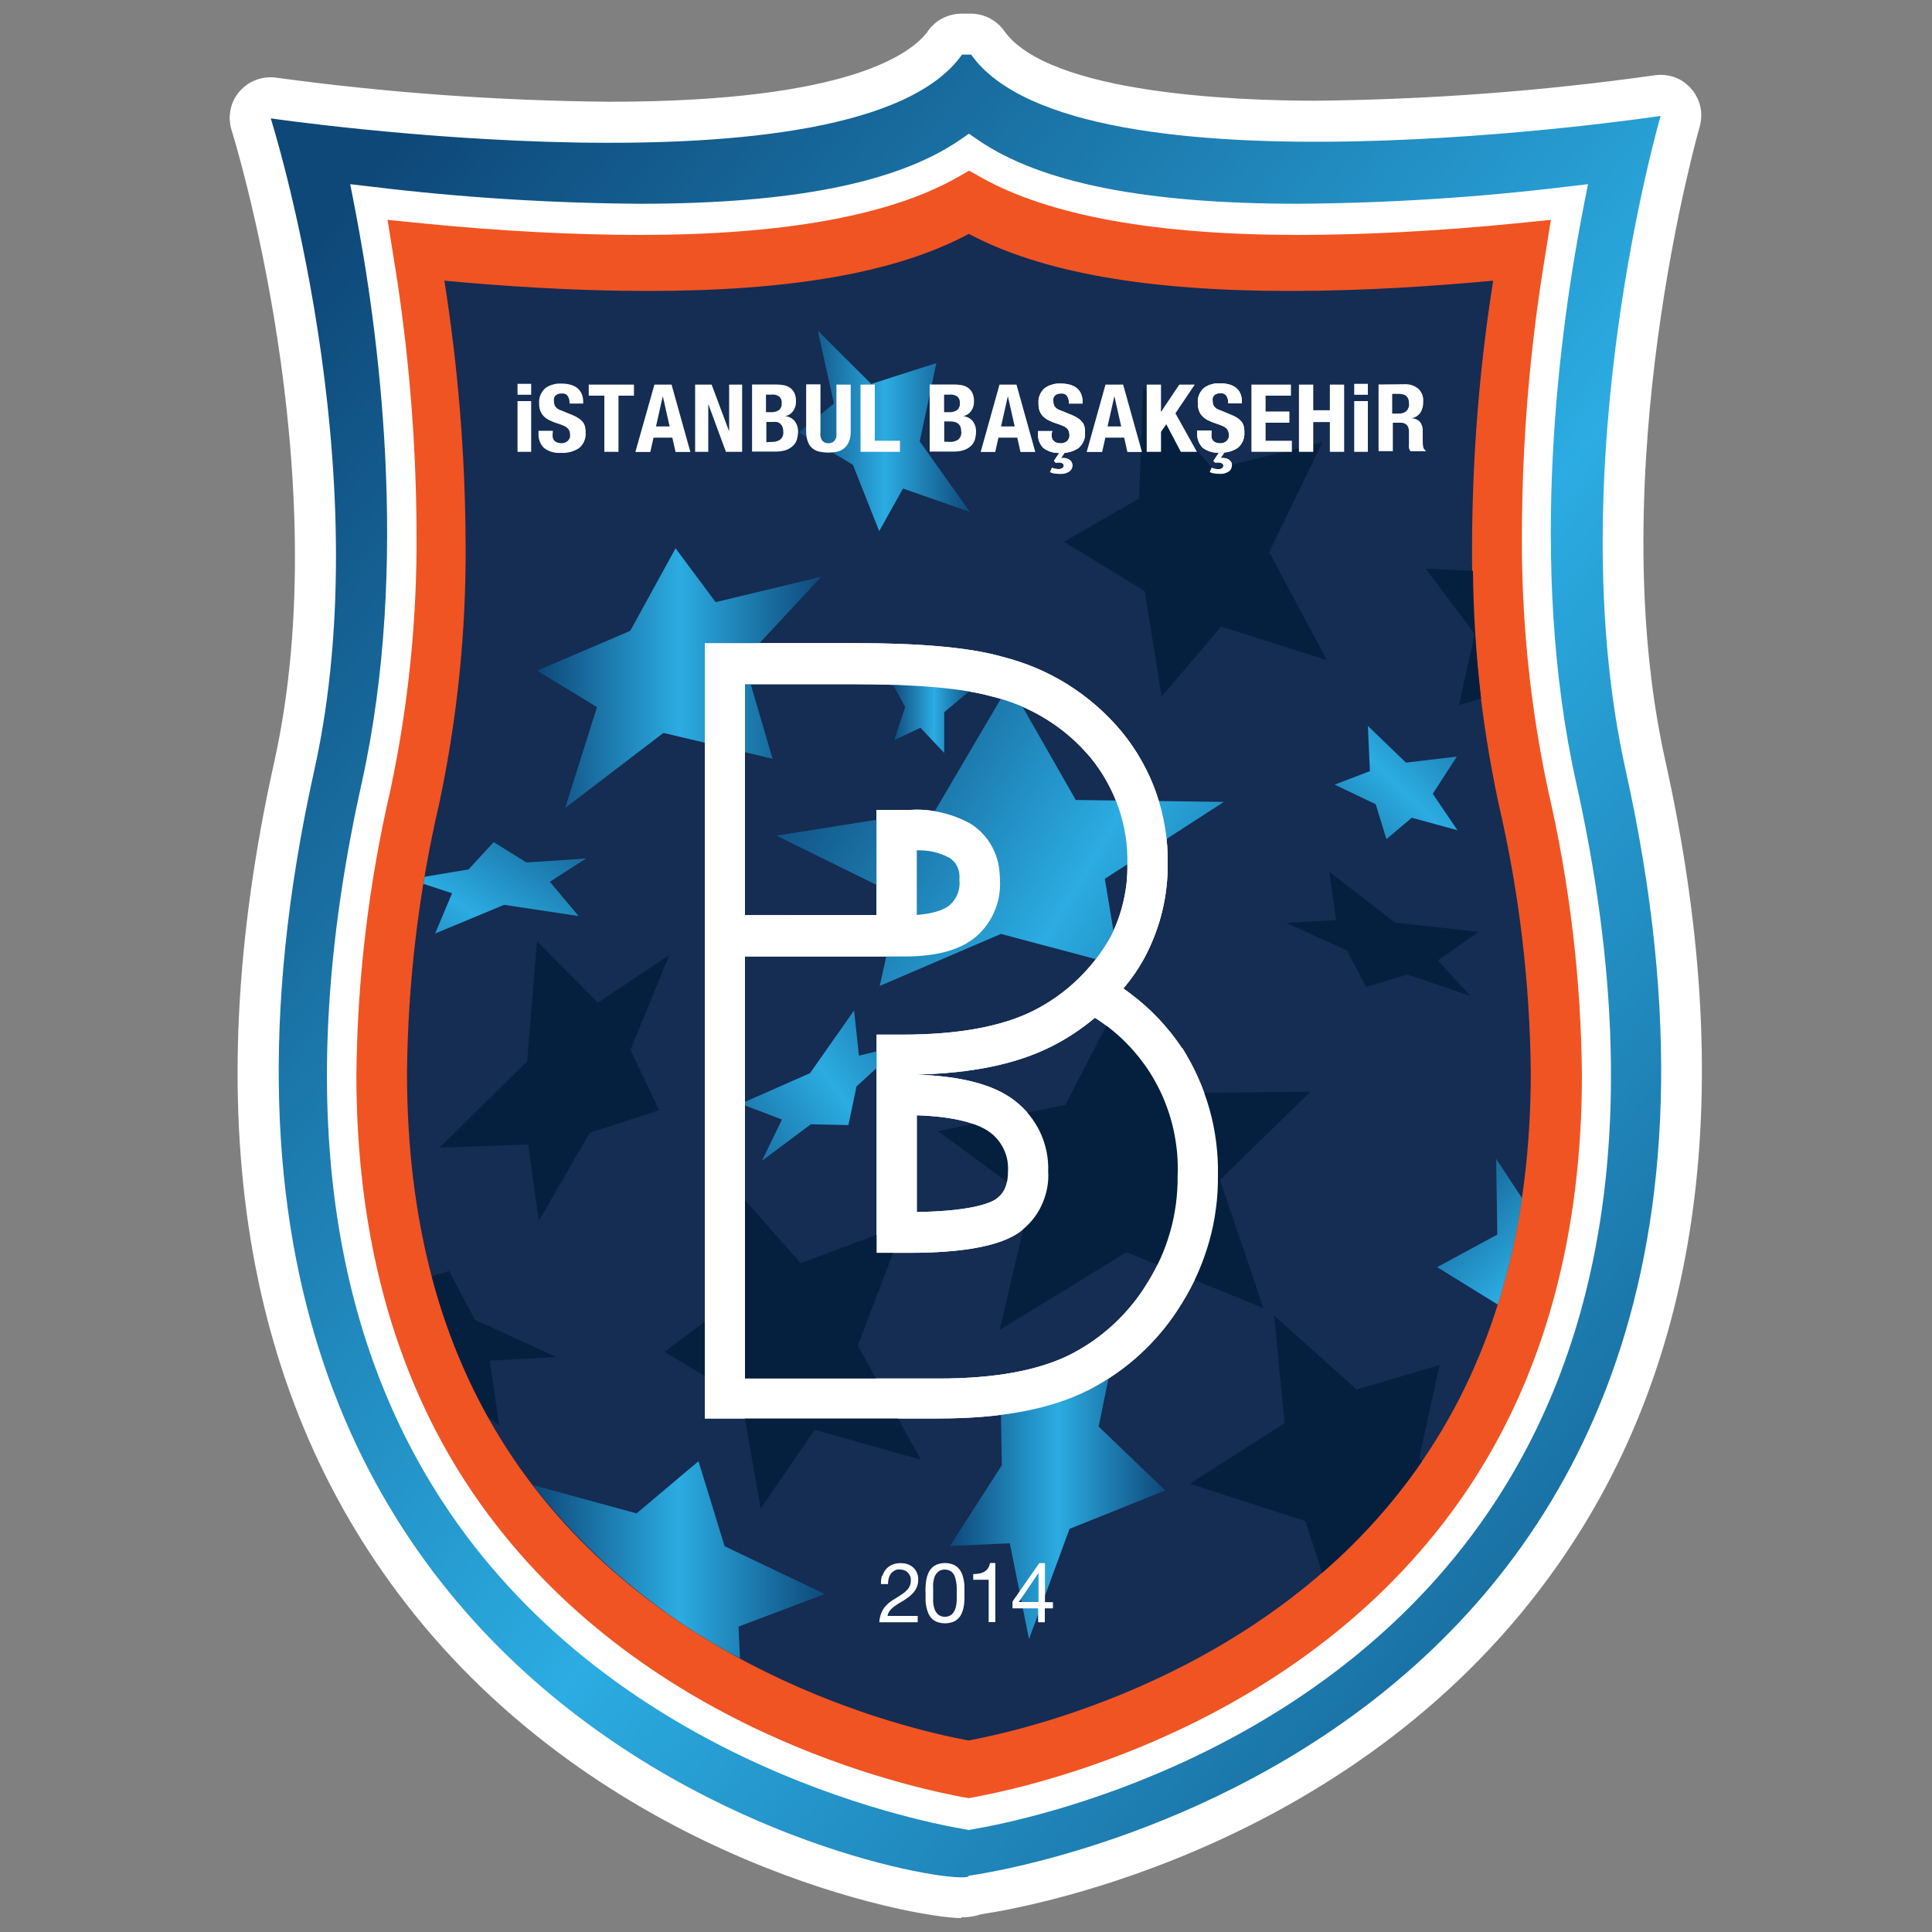
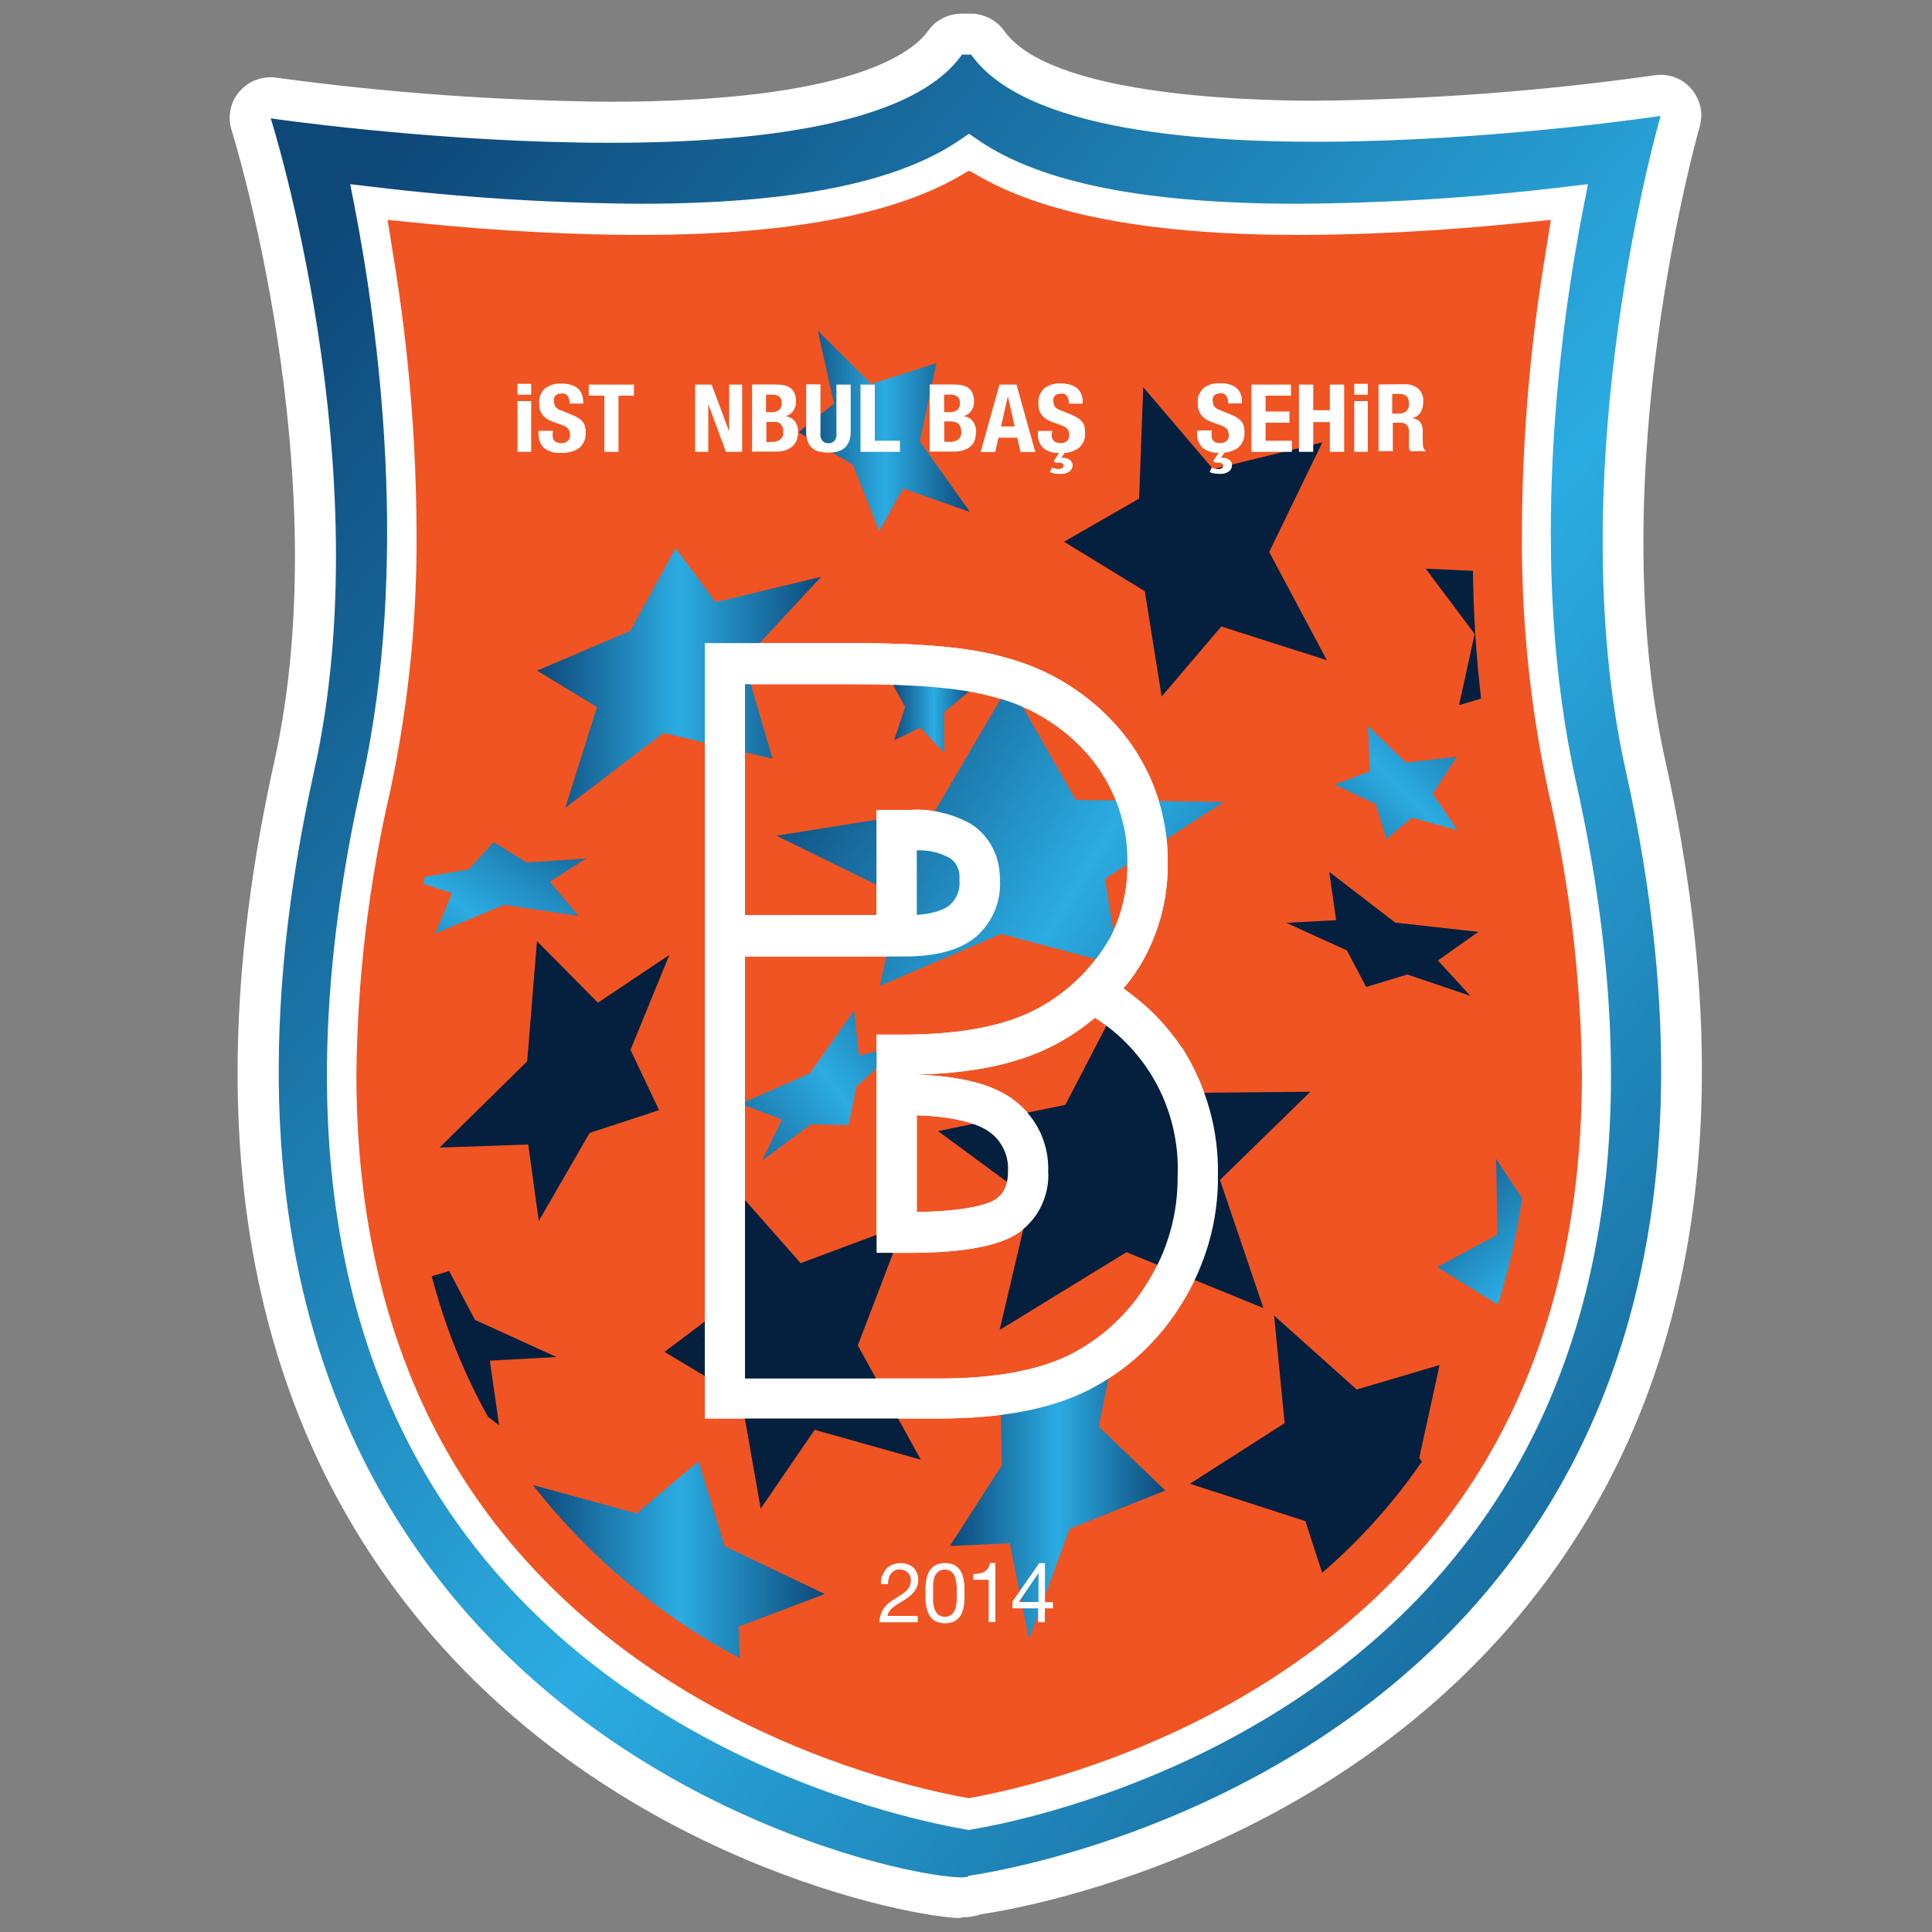
<svg xmlns="http://www.w3.org/2000/svg" version="1.1" id="Layer_1" x="0px" y="0px" viewBox="0 0 150 150" style="enable-background:new 0 0 150 150;" xml:space="preserve">
  <rect x="0" y="0" width="150" height="150" fill="#808080" stroke="none" />
  <style type="text/css">
	.st0{fill:#FFFFFF;}
	.st1{fill:url(#SVGID_1_);}
	.st2{fill:#F05423;}
	.st3{fill:#152C53;}
	.st4{fill-rule:evenodd;clip-rule:evenodd;fill:#05203E;}
	.st5{fill-rule:evenodd;clip-rule:evenodd;fill:url(#SVGID_00000121990866512231273240000006810414768933329317_);}
	.st6{fill-rule:evenodd;clip-rule:evenodd;fill:url(#SVGID_00000153685237713015536580000012636354803271367820_);}
	.st7{fill-rule:evenodd;clip-rule:evenodd;fill:url(#SVGID_00000028302311771405625860000017643680550549426871_);}
	.st8{fill-rule:evenodd;clip-rule:evenodd;fill:url(#SVGID_00000106126170849600406290000014341476180042410890_);}
	.st9{fill-rule:evenodd;clip-rule:evenodd;fill:url(#SVGID_00000142135992203035993360000015582162351410633631_);}
	.st10{fill-rule:evenodd;clip-rule:evenodd;fill:url(#SVGID_00000026852479303867898560000005043730066159478448_);}
	.st11{fill-rule:evenodd;clip-rule:evenodd;fill:url(#SVGID_00000056419726761301026990000012985306624735528623_);}
	.st12{fill:url(#SVGID_00000105427103906097805380000011901531453207692171_);}
	.st13{fill:#05203E;}
	.st14{fill:url(#SVGID_00000006692432275549400850000000065487731001152903_);}
	.st15{fill:url(#SVGID_00000119826467404487346480000000667848241186145924_);}
</style>
  <g>
    <path class="st0" d="M74.64,148.92c-3.66,0-27.05-4.36-42.51-23.64c-13.26-16.53-16.91-38.8-10.83-66.16   c4.97-22.38-3.22-48.71-3.31-48.98c-0.04-0.13-0.07-0.26-0.1-0.39c-0.02-0.13-0.04-0.26-0.05-0.4c-0.01-0.13-0.01-0.27,0-0.4   c0.01-0.13,0.03-0.27,0.05-0.4c0.03-0.13,0.06-0.26,0.1-0.39c0.04-0.13,0.09-0.25,0.15-0.37c0.06-0.12,0.12-0.24,0.2-0.35   c0.07-0.11,0.15-0.22,0.24-0.32c0.09-0.1,0.18-0.2,0.28-0.29c0.1-0.09,0.2-0.17,0.31-0.25c0.11-0.08,0.22-0.15,0.34-0.21   c0.12-0.06,0.24-0.12,0.36-0.16c0.13-0.05,0.25-0.09,0.38-0.12c0.13-0.03,0.26-0.05,0.39-0.07c0.13-0.01,0.27-0.02,0.4-0.02   c0.13,0,0.27,0.01,0.4,0.03c8.58,1.17,17.2,1.79,25.86,1.87c18.83,0,23.59-3.85,24.76-5.51c0.15-0.21,0.32-0.39,0.51-0.56   c0.19-0.17,0.4-0.31,0.63-0.42c0.23-0.12,0.46-0.2,0.71-0.26c0.25-0.06,0.5-0.09,0.75-0.09h0.71c0.25,0,0.5,0.03,0.75,0.09   c0.25,0.06,0.48,0.15,0.71,0.26c0.22,0.12,0.43,0.26,0.62,0.42c0.19,0.17,0.36,0.35,0.51,0.56c3.46,4.9,18.07,5.43,24.18,5.43   c8.81-0.09,17.57-0.74,26.29-1.97c0.16-0.02,0.32-0.04,0.48-0.04c0.12,0,0.24,0.01,0.37,0.02c0.12,0.01,0.24,0.04,0.36,0.06   c0.12,0.03,0.24,0.06,0.35,0.1c0.12,0.04,0.23,0.09,0.34,0.14c0.11,0.05,0.22,0.12,0.32,0.18c0.1,0.07,0.2,0.14,0.29,0.22   c0.09,0.08,0.18,0.16,0.27,0.25c0.08,0.09,0.16,0.18,0.24,0.28c0.07,0.1,0.14,0.2,0.2,0.31c0.06,0.11,0.12,0.21,0.17,0.33   c0.05,0.11,0.09,0.23,0.13,0.34c0.04,0.12,0.06,0.24,0.09,0.36c0.02,0.12,0.04,0.24,0.04,0.36c0.01,0.12,0.01,0.24,0,0.37   c-0.01,0.12-0.02,0.24-0.04,0.36c-0.02,0.12-0.05,0.24-0.08,0.36c-0.08,0.27-7.65,26.78-2.67,49.19   c5.67,25.49,2.86,46.52-8.36,62.49c-15.18,21.64-40.44,26.46-44.75,27.09c-0.5,0.17-1.02,0.25-1.55,0.24L74.64,148.92z" />
    <path class="st0" d="M24.7,12.48l2.29,13.19l1.31,16.39l-1.8,14.3l-1.81,9.01l-1.31,14.71l1.15,14.75l3.12,13.72l5.87,10.32   l7.18,9.73l8.61,5.7l9.96,5.37c0,0,7.7,3.29,8.2,3.29c0.49,0,8.1,1.15,8.1,1.15l7.05-1.96l12.16-4.5l12.55-8.87l5.83-5.11l5.7-7.92   l4.66-9.5l2.29-8.36l1.31-10.33V77.32l-1.97-9.63l-1.64-11.33l-0.71-10.28V27.57l1.86-8.52l1.31-7.37l-7.12,0.8l-8.18,0.79H92.36   l-8.15-1.61L78.25,9.7l-2.93-1.31l-3.99,2.29l-7.6,2.59l-14.52,1.01l-12.07-1.01l-8.53-0.79H24.7z" />
    <linearGradient id="SVGID_1_" gradientUnits="userSpaceOnUse" x1="-104.142" y1="361.388" x2="-148.714" y2="398.001" gradientTransform="matrix(2.984 0 0 -2.984 467.778 1207.242)">
      <stop offset="0" style="stop-color:#0E4879" />
      <stop offset="0.5" style="stop-color:#2BACE2" />
      <stop offset="1" style="stop-color:#0E4879" />
    </linearGradient>
    <path class="st1" d="M74.99,142.04c-4.53-0.77-27.78-5.64-40.71-25.57c-9.18-14.14-11.27-32.88-6.2-55.67   c3.8-17.06,1.27-35.34-0.54-44.71l-0.35-1.79l1.8,0.21c6.86,0.83,13.75,1.26,20.66,1.31c11.86,0,19.98-1.62,24.84-4.93l0.74-0.51   l0.74,0.51c4.86,3.32,12.99,4.93,24.84,4.93c6.92-0.05,13.81-0.48,20.68-1.31l1.8-0.21l-0.35,1.79   c-1.83,9.37-4.36,27.65-0.56,44.71c5.07,22.8,2.98,41.52-6.2,55.66c-12.95,19.95-36.21,24.82-40.75,25.58l-0.22,0.04l-0.22-0.04   H74.99z M75.21,145.63c0,0,68.13-8.8,51-85.86C120.99,36.26,128.93,9,128.93,9S83.61,15.85,75.4,4.24h-0.71   c-8.2,11.6-53.67,4.95-53.67,4.95s8.61,27.1,3.38,50.62C7.27,136.88,75.49,147.1,75.21,145.63z" />
    <path class="st2" d="M74.86,139.55c-6.07-1.13-26.84-6.24-38.7-24.47c-5.64-8.68-8.49-19.32-8.49-31.61   c0.07-7.47,0.95-14.84,2.64-22.12c1.4-6.61,2.08-13.29,2.03-20.05c-0.03-7.21-0.63-14.37-1.81-21.48l-0.44-2.75l2.69,0.27   c5.92,0.59,11.76,0.9,16.89,0.9c11.07,0,19.34-1.48,24.59-4.43l0.98-0.56l1,0.56c5.24,2.93,13.5,4.43,24.55,4.43   c5.17,0,11.01-0.31,16.93-0.9l2.69-0.27l-0.44,2.75c-1.18,7.1-1.78,14.25-1.81,21.45c-0.05,6.77,0.62,13.46,2.03,20.07   c1.68,7.28,2.56,14.65,2.63,22.11c0,12.28-2.85,22.92-8.49,31.6c-11.88,18.24-32.65,23.35-38.74,24.49l-0.38,0.07l-0.36-0.07   L74.86,139.55z" />
-     <path class="st3" d="M36.15,42.19c0.05,6.81-0.64,13.54-2.05,20.2c-1.6,6.88-2.43,13.84-2.5,20.9c0,11.49,2.59,21.23,7.78,29.23   c10.95,16.91,30.65,21.66,35.81,22.61c5.17-0.96,24.89-5.7,35.85-22.63c5.19-7.98,7.8-17.71,7.81-29.2   c-0.07-7.06-0.9-14.03-2.5-20.9c-1.42-6.66-2.11-13.4-2.06-20.22c0.03-6.84,0.57-13.64,1.64-20.39c-4.57,0.43-10.13,0.8-15.77,0.8   c-11.1,0-19.28-1.43-24.94-4.43c-5.66,3.02-13.84,4.43-24.94,4.43c-5.65,0-11.21-0.37-15.78-0.8   C35.57,28.54,36.12,35.34,36.15,42.19" />
    <path class="st0" d="M81.66,33.61c-0.01,0.11-0.01,0.22,0,0.34c0.02,0.09,0.05,0.18,0.12,0.25c0.06,0.07,0.14,0.13,0.23,0.16   c0.12,0.04,0.24,0.06,0.36,0.06c0.17,0,0.32-0.05,0.46-0.16c0.07-0.06,0.12-0.13,0.16-0.22c0.04-0.09,0.05-0.18,0.04-0.27   c0-0.1-0.02-0.21-0.05-0.3c-0.04-0.09-0.09-0.17-0.16-0.23c-0.09-0.08-0.19-0.14-0.3-0.18c-0.15-0.07-0.31-0.12-0.46-0.17   c-0.22-0.07-0.43-0.15-0.63-0.25c-0.17-0.08-0.32-0.19-0.45-0.32c-0.12-0.12-0.21-0.27-0.27-0.43c-0.06-0.19-0.09-0.38-0.08-0.57   c-0.02-0.22,0.01-0.43,0.09-0.63c0.08-0.2,0.2-0.38,0.36-0.53c0.18-0.14,0.38-0.24,0.6-0.3c0.22-0.07,0.44-0.09,0.67-0.08   c0.23,0,0.45,0.02,0.68,0.08c0.2,0.05,0.38,0.13,0.54,0.25c0.15,0.12,0.27,0.26,0.35,0.44c0.09,0.2,0.13,0.41,0.13,0.63v0.15h-1.06   c0.01-0.21-0.03-0.4-0.14-0.58c-0.05-0.07-0.12-0.13-0.2-0.16c-0.08-0.04-0.17-0.05-0.26-0.04c-0.11,0-0.21,0.01-0.31,0.05   c-0.08,0.03-0.14,0.07-0.2,0.13c-0.05,0.06-0.08,0.12-0.1,0.2c-0.01,0.08-0.01,0.15,0,0.23c0,0.15,0.03,0.28,0.11,0.41   c0.12,0.15,0.28,0.25,0.46,0.3l0.86,0.35c0.18,0.07,0.35,0.16,0.51,0.27c0.12,0.08,0.23,0.19,0.32,0.3   c0.08,0.11,0.13,0.23,0.16,0.36c0.03,0.14,0.05,0.29,0.04,0.44c0.02,0.23-0.02,0.45-0.11,0.66c-0.09,0.21-0.22,0.39-0.4,0.54   c-0.21,0.14-0.43,0.24-0.67,0.3c-0.24,0.06-0.48,0.09-0.73,0.07c-0.24,0.02-0.48,0-0.71-0.07c-0.23-0.07-0.44-0.17-0.63-0.32   c-0.14-0.15-0.24-0.31-0.31-0.5c-0.07-0.19-0.1-0.38-0.09-0.59v-0.21h1.11L81.66,33.61L81.66,33.61z M82.35,35.56h0.13h0.13   c0.08,0,0.15,0.01,0.23,0.04c0.08,0.02,0.15,0.06,0.21,0.11c0.06,0.05,0.11,0.1,0.15,0.17c0.04,0.07,0.06,0.15,0.06,0.23   c0,0.1-0.01,0.19-0.06,0.28c-0.04,0.09-0.11,0.16-0.19,0.22c-0.22,0.14-0.46,0.2-0.72,0.18c-0.16,0-0.31-0.01-0.46-0.04   c-0.11-0.02-0.21-0.05-0.3-0.1l0.15-0.34c0.08,0.04,0.15,0.06,0.23,0.08c0.1,0.02,0.2,0.03,0.3,0.03c0.1,0,0.19-0.02,0.27-0.08   c0.07-0.04,0.11-0.1,0.11-0.18c0-0.07-0.03-0.13-0.09-0.18c-0.07-0.05-0.16-0.07-0.25-0.07H82.1l-0.12,0.03l-0.15-0.16l0.42-0.63   h0.41l-0.29,0.42L82.35,35.56z" />
    <path class="st0" d="M94.06,33.61c-0.01,0.11-0.01,0.22,0,0.34c0.02,0.09,0.05,0.18,0.11,0.25c0.06,0.07,0.14,0.13,0.23,0.16   c0.11,0.04,0.23,0.06,0.35,0.06c0.17,0,0.32-0.05,0.46-0.16c0.07-0.06,0.12-0.13,0.16-0.22c0.04-0.09,0.05-0.18,0.04-0.27   c0-0.1-0.02-0.21-0.05-0.3c-0.04-0.09-0.09-0.17-0.16-0.23c-0.09-0.08-0.19-0.14-0.3-0.18c-0.15-0.07-0.31-0.12-0.46-0.17   c-0.22-0.07-0.43-0.15-0.63-0.25c-0.17-0.08-0.32-0.19-0.45-0.32c-0.12-0.12-0.21-0.27-0.27-0.43C93.02,31.69,93,31.5,93,31.3   c-0.02-0.22,0.01-0.43,0.09-0.63c0.08-0.2,0.2-0.38,0.36-0.53c0.18-0.14,0.38-0.24,0.6-0.3c0.22-0.07,0.44-0.09,0.67-0.08   c0.23,0,0.45,0.02,0.68,0.08c0.2,0.05,0.38,0.13,0.54,0.25c0.15,0.12,0.27,0.26,0.35,0.44c0.09,0.2,0.13,0.41,0.13,0.63v0.15h-1.06   c0.01-0.21-0.03-0.4-0.14-0.58c-0.05-0.07-0.12-0.13-0.2-0.16c-0.08-0.04-0.17-0.05-0.26-0.04c-0.11,0-0.21,0.01-0.31,0.05   c-0.08,0.03-0.14,0.07-0.2,0.13c-0.05,0.06-0.08,0.12-0.1,0.2c-0.01,0.08-0.01,0.15,0,0.23c0,0.15,0.03,0.28,0.11,0.41   c0.12,0.15,0.28,0.25,0.46,0.3l0.85,0.35c0.18,0.07,0.36,0.16,0.52,0.27c0.12,0.08,0.23,0.19,0.32,0.3   c0.08,0.11,0.13,0.23,0.16,0.36c0.03,0.14,0.05,0.29,0.04,0.44c0.02,0.23-0.02,0.45-0.11,0.66c-0.09,0.21-0.22,0.39-0.4,0.54   c-0.21,0.14-0.43,0.24-0.67,0.3c-0.24,0.06-0.48,0.09-0.73,0.07c-0.24,0.02-0.48,0-0.71-0.07c-0.23-0.07-0.44-0.17-0.63-0.32   c-0.14-0.15-0.25-0.32-0.32-0.51c-0.07-0.19-0.1-0.39-0.09-0.6v-0.21h1.11v0.15L94.06,33.61z M94.74,35.56h0.13H95   c0.08,0,0.15,0.01,0.23,0.04c0.08,0.02,0.15,0.06,0.21,0.11c0.06,0.05,0.11,0.1,0.15,0.17c0.04,0.07,0.06,0.15,0.06,0.23   c0,0.1-0.02,0.19-0.06,0.28c-0.04,0.09-0.11,0.16-0.19,0.22c-0.22,0.14-0.46,0.2-0.72,0.18c-0.16,0-0.31-0.01-0.46-0.04   c-0.11-0.02-0.21-0.05-0.3-0.1l0.15-0.34c0.07,0.04,0.15,0.06,0.23,0.08c0.1,0.02,0.2,0.03,0.3,0.03c0.1,0,0.19-0.02,0.27-0.08   c0.07-0.04,0.11-0.1,0.11-0.18c0-0.08-0.03-0.14-0.1-0.18c-0.07-0.05-0.16-0.07-0.25-0.07l-0.13-0.01l-0.12,0.03L94.2,35.8   l0.42-0.63h0.42l-0.29,0.42L94.74,35.56z" />
    <path class="st0" d="M91.78,81.39c-1.09-1.64-2.43-3.06-4.01-4.24l-0.55-0.41c0.7-0.82,1.3-1.71,1.79-2.67   c0.55-1.09,0.97-2.23,1.25-3.42c0.28-1.19,0.41-2.4,0.4-3.62c0.01-0.92-0.05-1.84-0.2-2.75c-0.15-0.91-0.37-1.8-0.68-2.68   c-0.3-0.87-0.68-1.71-1.14-2.52c-0.45-0.81-0.97-1.56-1.56-2.28c-0.59-0.71-1.24-1.38-1.94-1.99c-0.7-0.61-1.44-1.16-2.23-1.66   c-0.79-0.49-1.61-0.92-2.46-1.28c-0.85-0.36-1.73-0.65-2.63-0.88c-2.53-0.72-6.33-1.06-11.55-1.06H54.72v40.77v19.43h18.17   c4.87,0,8.66-0.72,11.59-2.19c0.75-0.38,1.46-0.81,2.15-1.29c0.69-0.48,1.34-1,1.95-1.57c0.61-0.57,1.19-1.18,1.72-1.83   c0.53-0.65,1.01-1.33,1.45-2.05c0.46-0.74,0.87-1.51,1.23-2.31c0.35-0.8,0.65-1.62,0.89-2.46c0.24-0.84,0.42-1.7,0.53-2.56   c0.12-0.87,0.17-1.74,0.16-2.61c0.02-0.87-0.03-1.74-0.14-2.6c-0.11-0.87-0.28-1.72-0.52-2.56c-0.24-0.84-0.53-1.66-0.89-2.45   c-0.35-0.8-0.77-1.56-1.23-2.3 M89.09,99.59c-0.72,1.2-1.6,2.27-2.62,3.22c-1.02,0.95-2.16,1.74-3.4,2.37   c-2.46,1.23-5.85,1.85-10.19,1.85H57.84V87.6V77.3v-3.04h12.44c2.49,0,4.34-0.53,5.55-1.58c0.3-0.27,0.57-0.56,0.8-0.89   c0.24-0.33,0.43-0.68,0.59-1.05c0.16-0.37,0.27-0.75,0.34-1.15c0.07-0.4,0.1-0.8,0.08-1.2c0-0.27-0.02-0.55-0.05-0.82   c-0.08-0.78-0.34-1.5-0.76-2.16c-0.25-0.39-0.56-0.74-0.91-1.04c-0.17-0.15-0.35-0.28-0.54-0.4c-0.71-0.4-1.47-0.69-2.27-0.88   c-0.8-0.19-1.61-0.26-2.42-0.21h-2.64v8.17H57.84V53.12h8.43c4.89,0,8.47,0.32,10.73,0.95c0.75,0.18,1.47,0.42,2.18,0.71   c0.71,0.3,1.39,0.65,2.04,1.05c0.65,0.4,1.27,0.86,1.85,1.36c0.58,0.5,1.11,1.05,1.61,1.64c0.47,0.58,0.89,1.19,1.25,1.84   c0.36,0.65,0.67,1.32,0.91,2.03c0.24,0.7,0.42,1.42,0.54,2.16c0.12,0.73,0.16,1.47,0.15,2.22c0.02,0.97-0.08,1.93-0.3,2.87   c-0.21,0.94-0.54,1.85-0.97,2.72c-0.52,0.93-1.13,1.8-1.84,2.59c-0.71,0.8-1.5,1.5-2.37,2.12c-0.58,0.41-1.19,0.78-1.83,1.1   c-2.46,1.23-5.85,1.85-10.19,1.85h-1.97v7.29v9.65h2.53c4.22,0,7.08-0.54,8.58-1.62c0.36-0.27,0.69-0.58,0.98-0.93   c0.29-0.35,0.53-0.73,0.72-1.14c0.19-0.41,0.33-0.84,0.42-1.28c0.09-0.44,0.12-0.89,0.09-1.34c0.02-0.53-0.02-1.05-0.13-1.57   c-0.11-0.52-0.27-1.02-0.5-1.5c-0.23-0.48-0.51-0.92-0.84-1.33c-0.33-0.41-0.71-0.78-1.13-1.1c-1.59-1.25-4.16-1.92-7.72-2.03   c4.38-0.09,7.84-0.81,10.55-2.17c1.22-0.61,2.35-1.36,3.4-2.24c0.51,0.32,1,0.68,1.47,1.07c0.47,0.39,0.9,0.81,1.31,1.25   c0.41,0.45,0.79,0.92,1.14,1.41c0.35,0.5,0.66,1.01,0.94,1.55c0.28,0.54,0.53,1.09,0.73,1.66c0.21,0.57,0.38,1.15,0.51,1.74   c0.13,0.59,0.22,1.19,0.28,1.79c0.05,0.6,0.07,1.21,0.04,1.81c0.01,0.73-0.04,1.45-0.13,2.18c-0.1,0.72-0.24,1.43-0.44,2.13   c-0.2,0.7-0.44,1.38-0.74,2.05c-0.3,0.67-0.64,1.31-1.02,1.92L89.09,99.59z M71.18,71.09v-5.07c0.9-0.03,1.74,0.16,2.53,0.58   c0.06,0.04,0.13,0.08,0.18,0.13c0.13,0.11,0.24,0.23,0.33,0.37c0.16,0.25,0.25,0.53,0.27,0.82c0.01,0.14,0.01,0.29,0,0.43   c0.02,0.18,0.02,0.35-0.01,0.53c-0.02,0.18-0.07,0.35-0.13,0.51c-0.06,0.17-0.15,0.32-0.25,0.47c-0.1,0.15-0.22,0.28-0.35,0.4   c-0.3,0.26-1.01,0.66-2.61,0.78L71.18,71.09z M71.18,94.1v-7.51c3.62,0.12,5.12,0.89,5.7,1.34c0.23,0.17,0.44,0.37,0.62,0.6   c0.18,0.23,0.33,0.47,0.45,0.73c0.12,0.26,0.21,0.54,0.26,0.82c0.05,0.28,0.07,0.57,0.05,0.86c0,1.27-0.44,1.8-0.92,2.15   C77.12,93.26,75.8,94.04,71.18,94.1L71.18,94.1z" />
    <path class="st0" d="M81.66,33.61c-0.01,0.11-0.01,0.22,0,0.34c0.02,0.09,0.05,0.18,0.12,0.25c0.06,0.07,0.14,0.13,0.23,0.16   c0.12,0.04,0.24,0.06,0.36,0.06c0.17,0,0.32-0.05,0.46-0.16c0.07-0.06,0.12-0.13,0.16-0.22c0.04-0.09,0.05-0.18,0.04-0.27   c0-0.1-0.02-0.21-0.05-0.3c-0.04-0.09-0.09-0.17-0.16-0.23c-0.09-0.08-0.19-0.14-0.3-0.18c-0.15-0.07-0.31-0.12-0.46-0.17   c-0.22-0.07-0.43-0.15-0.63-0.25c-0.17-0.08-0.32-0.19-0.45-0.32c-0.12-0.12-0.21-0.27-0.27-0.43c-0.06-0.19-0.09-0.38-0.08-0.57   c-0.02-0.22,0.01-0.43,0.09-0.63c0.08-0.2,0.2-0.38,0.36-0.53c0.18-0.14,0.38-0.24,0.6-0.3c0.22-0.07,0.44-0.09,0.67-0.08   c0.23,0,0.45,0.02,0.68,0.08c0.2,0.05,0.38,0.13,0.54,0.25c0.15,0.12,0.27,0.26,0.35,0.44c0.09,0.2,0.13,0.41,0.13,0.63v0.15h-1.06   c0.01-0.21-0.03-0.4-0.14-0.58c-0.05-0.07-0.12-0.13-0.2-0.16c-0.08-0.04-0.17-0.05-0.26-0.04c-0.11,0-0.21,0.01-0.31,0.05   c-0.08,0.03-0.14,0.07-0.2,0.13c-0.05,0.06-0.08,0.12-0.1,0.2c-0.01,0.08-0.01,0.15,0,0.23c0,0.15,0.03,0.28,0.11,0.41   c0.12,0.15,0.28,0.25,0.46,0.3l0.86,0.35c0.18,0.07,0.35,0.16,0.51,0.27c0.12,0.08,0.23,0.19,0.32,0.3   c0.08,0.11,0.13,0.23,0.16,0.36c0.03,0.14,0.05,0.29,0.04,0.44c0.02,0.23-0.02,0.45-0.11,0.66c-0.09,0.21-0.22,0.39-0.4,0.54   c-0.21,0.14-0.43,0.24-0.67,0.3c-0.24,0.06-0.48,0.09-0.73,0.07c-0.24,0.02-0.48,0-0.71-0.07c-0.23-0.07-0.44-0.17-0.63-0.32   c-0.14-0.15-0.24-0.31-0.31-0.5c-0.07-0.19-0.1-0.38-0.09-0.59v-0.21h1.11L81.66,33.61L81.66,33.61z M82.35,35.56h0.13h0.13   c0.08,0,0.15,0.01,0.23,0.04c0.08,0.02,0.15,0.06,0.21,0.11c0.06,0.05,0.11,0.1,0.15,0.17c0.04,0.07,0.06,0.15,0.06,0.23   c0,0.1-0.01,0.19-0.06,0.28c-0.04,0.09-0.11,0.16-0.19,0.22c-0.22,0.14-0.46,0.2-0.72,0.18c-0.16,0-0.31-0.01-0.46-0.04   c-0.11-0.02-0.21-0.05-0.3-0.1l0.15-0.34c0.08,0.04,0.15,0.06,0.23,0.08c0.1,0.02,0.2,0.03,0.3,0.03c0.1,0,0.19-0.02,0.27-0.08   c0.07-0.04,0.11-0.1,0.11-0.18c0-0.08-0.03-0.14-0.1-0.18c-0.07-0.05-0.16-0.07-0.25-0.07h-0.15l-0.12,0.03l-0.14-0.16l0.42-0.63   h0.41l-0.29,0.42L82.35,35.56z" />
    <polygon class="st4" points="41.83,94.8 41.01,88.86 34.12,89.1 40.93,82.4 41.69,73.07 46.42,77.85 51.97,74.14 48.95,81.51    51.17,86.19 45.78,87.96  " />
    <linearGradient id="SVGID_00000056427966429136472220000003237084971344232843_" gradientUnits="userSpaceOnUse" x1="-142.769" y1="386.877" x2="-135.376" y2="386.877" gradientTransform="matrix(2.984 0 0 -2.984 467.778 1207.242)">
      <stop offset="0" style="stop-color:#0E4879" />
      <stop offset="0.5" style="stop-color:#2BACE2" />
      <stop offset="1" style="stop-color:#0E4879" />
    </linearGradient>
    <polygon style="fill-rule:evenodd;clip-rule:evenodd;fill:url(#SVGID_00000056427966429136472220000003237084971344232843_);" points="   43.88,62.73 46.35,54.9 41.7,52.07 48.93,48.98 52.45,42.57 55.56,46.75 63.76,44.78 57.74,51.26 59.98,58.91 51.66,56.94    51.5,56.91  " />
    <linearGradient id="SVGID_00000126287129866652017860000010262113433635206810_" gradientUnits="userSpaceOnUse" x1="-135.964" y1="393.308" x2="-131.505" y2="393.308" gradientTransform="matrix(2.984 0 0 -2.984 467.778 1207.242)">
      <stop offset="0" style="stop-color:#0E4879" />
      <stop offset="0.5" style="stop-color:#2BACE2" />
      <stop offset="1" style="stop-color:#0E4879" />
    </linearGradient>
    <polygon style="fill-rule:evenodd;clip-rule:evenodd;fill:url(#SVGID_00000126287129866652017860000010262113433635206810_);" points="   68.26,41.24 66.22,36.09 62.01,33.56 64.75,31.33 63.49,25.67 67.64,29.81 72.7,28.19 71.41,34.27 75.31,39.75 70.11,37.93  " />
    <polygon class="st4" points="90.19,54.08 88.88,45.9 82.61,42.06 88.44,38.71 88.76,30.06 94.19,36.43 102.67,34.34 98.54,42.86    103.02,51.26 94.82,48.64  " />
    <linearGradient id="SVGID_00000093143093395105322470000012148609656055232131_" gradientUnits="userSpaceOnUse" x1="-133.545" y1="386.301" x2="-131.388" y2="386.301" gradientTransform="matrix(2.984 0 0 -2.984 467.778 1207.242)">
      <stop offset="0" style="stop-color:#0E4879" />
      <stop offset="0.5" style="stop-color:#2BACE2" />
      <stop offset="1" style="stop-color:#0E4879" />
    </linearGradient>
    <polygon style="fill-rule:evenodd;clip-rule:evenodd;fill:url(#SVGID_00000093143093395105322470000012148609656055232131_);" points="   71.46,56.5 69.42,57.47 70.28,54.89 69.23,52.99 71.19,52.77 72.54,50.27 73.08,52.85 75.66,53.34 73.31,55.29 73.31,58.46  " />
    <linearGradient id="SVGID_00000176740449118611203420000015111936207954260893_" gradientUnits="userSpaceOnUse" x1="-121.816" y1="376.701" x2="-136.249" y2="385.403" gradientTransform="matrix(2.984 0 0 -2.984 467.778 1207.242)">
      <stop offset="0" style="stop-color:#0E4879" />
      <stop offset="0.5" style="stop-color:#2BACE2" />
      <stop offset="1" style="stop-color:#0E4879" />
    </linearGradient>
    <polygon style="fill-rule:evenodd;clip-rule:evenodd;fill:url(#SVGID_00000176740449118611203420000015111936207954260893_);" points="   68.3,76.55 69.85,69.59 60.28,64.88 72.61,62.92 78.38,53.1 83.52,62.11 95.02,62.26 85.78,68.23 86.89,74.95 77.71,72.51  " />
    <linearGradient id="SVGID_00000088834685593873316590000014636770926991352491_" gradientUnits="userSpaceOnUse" x1="-117.235" y1="387.078" x2="-123.284" y2="380.923" gradientTransform="matrix(2.984 0 0 -2.984 467.778 1207.242)">
      <stop offset="0" style="stop-color:#0E4879" />
      <stop offset="0.5" style="stop-color:#2BACE2" />
      <stop offset="1" style="stop-color:#0E4879" />
    </linearGradient>
    <polygon style="fill-rule:evenodd;clip-rule:evenodd;fill:url(#SVGID_00000088834685593873316590000014636770926991352491_);" points="   113.11,58.74 109.16,59.21 106.2,56.36 106.36,59.87 103.62,60.92 106.81,62.44 107.64,65.15 109.61,63.49 113.16,64.46    111.24,61.63  " />
    <polygon class="st4" points="108.32,71.63 103.2,67.69 103.74,71.44 99.87,71.65 104.57,73.79 106.07,76.63 109.26,75.66    114.16,77.32 111.64,74.57 114.78,72.35  " />
    <polygon class="st4" points="77.61,103.26 80,93.1 72.83,87.82 82.71,85.78 86.72,78.06 91.37,84.86 101.74,84.76 94.72,91.61    98.09,101.56 87.46,97.22  " />
    <linearGradient id="SVGID_00000145047066119354993300000014998136158116353415_" gradientUnits="userSpaceOnUse" x1="-132.029" y1="366.015" x2="-126.428" y2="366.015" gradientTransform="matrix(2.984 0 0 -2.984 467.778 1207.242)">
      <stop offset="0" style="stop-color:#0E4879" />
      <stop offset="0.5" style="stop-color:#2BACE2" />
      <stop offset="1" style="stop-color:#0E4879" />
    </linearGradient>
    <polygon style="fill-rule:evenodd;clip-rule:evenodd;fill:url(#SVGID_00000145047066119354993300000014998136158116353415_);" points="   79.89,127.26 83.04,118.7 90.47,115.72 85.3,110.76 86.98,102.55 81.79,108.42 77.66,106.81 77.78,113.76 73.75,120.03    78.4,119.82  " />
    <linearGradient id="SVGID_00000029012652804052801260000004128233841497423260_" gradientUnits="userSpaceOnUse" x1="-138.869" y1="373.61" x2="-131.335" y2="379.128" gradientTransform="matrix(2.984 0 0 -2.984 467.778 1207.242)">
      <stop offset="0" style="stop-color:#0E4879" />
      <stop offset="0.5" style="stop-color:#2BACE2" />
      <stop offset="1" style="stop-color:#0E4879" />
    </linearGradient>
    <polygon style="fill-rule:evenodd;clip-rule:evenodd;fill:url(#SVGID_00000029012652804052801260000004128233841497423260_);" points="   59.16,90.12 60.71,86.92 57.49,85.7 62.89,83.32 66.31,78.45 66.69,81.96 69.99,81.15 66.5,84.35 65.87,87.35 62.95,87.29  " />
    <polygon class="st4" points="62.16,98.07 56.91,92.12 56.89,100.97 51.59,104.96 57.55,108.54 59.06,117.13 63.25,111.01    71.49,113.33 66.6,104.46 70.18,95.08  " />
    <linearGradient id="SVGID_00000153695014576136575120000013780757335629006472_" gradientUnits="userSpaceOnUse" x1="-146.458" y1="376.94" x2="-141.735" y2="384.21" gradientTransform="matrix(2.984 0 0 -2.984 467.778 1207.242)">
      <stop offset="0" style="stop-color:#0E4879" />
      <stop offset="0.5" style="stop-color:#2BACE2" />
      <stop offset="1" style="stop-color:#0E4879" />
    </linearGradient>
    <polygon style="fill:url(#SVGID_00000153695014576136575120000013780757335629006472_);" points="32.97,68.07 32.87,68.62    35.1,69.35 33.78,72.48 39.14,70.25 44.92,71.12 42.69,68.46 45.51,66.65 40.87,66.96 38.33,65.38 36.38,67.5 32.98,68.07  " />
    <path class="st13" d="M102.63,122.13c2.96-2.55,5.55-5.44,7.77-8.66l-0.21-0.28l1.58-7.21l-6.44,1.9l-6.41-5.74l0.82,8.35   l-7.36,4.71l8.97,2.9l1.31,4.04H102.63z" />
    <linearGradient id="SVGID_00000079476287398966189190000015957793758638436020_" gradientUnits="userSpaceOnUse" x1="-142.89" y1="363.94" x2="-135.285" y2="363.94" gradientTransform="matrix(2.984 0 0 -2.984 467.778 1207.242)">
      <stop offset="0" style="stop-color:#0E4879" />
      <stop offset="0.5" style="stop-color:#2BACE2" />
      <stop offset="1" style="stop-color:#0E4879" />
    </linearGradient>
    <path style="fill:url(#SVGID_00000079476287398966189190000015957793758638436020_);" d="M41.34,115.26   c2.18,2.79,4.62,5.33,7.34,7.6c2.72,2.27,5.64,4.24,8.77,5.89l-0.11-2.46l6.7-2.53l-7.78-3.71l-2.03-6.6l-4.81,4.05l-8.07-2.21   V115.26z" />
    <linearGradient id="SVGID_00000061443170043536928330000000602487998175923865_" gradientUnits="userSpaceOnUse" x1="-114.291" y1="368.339" x2="-119.916" y2="374.387" gradientTransform="matrix(2.984 0 0 -2.984 467.778 1207.242)">
      <stop offset="0" style="stop-color:#0E4879" />
      <stop offset="0.5" style="stop-color:#2BACE2" />
      <stop offset="1" style="stop-color:#0E4879" />
    </linearGradient>
    <path style="fill:url(#SVGID_00000061443170043536928330000000602487998175923865_);" d="M116.28,101.33   c0.85-2.71,1.48-5.47,1.9-8.29l-2.02-3.07l0.09,5.88l-4.67,2.53l4.71,2.91L116.28,101.33z" />
    <path class="st13" d="M114.99,54.21c-0.39-3.34-0.6-6.66-0.63-9.89l-3.67-0.17l3.8,5.07l-1.21,5.53l1.7-0.51L114.99,54.21z" />
    <path class="st13" d="M33.52,99.09c1,3.82,2.45,7.45,4.36,10.9l0.87,0.67l-0.72-5.02l5.18-0.28l-6.33-2.88l-2.01-3.8l-1.39,0.42   L33.52,99.09z" />
    <path class="st0" d="M41.24,30.65h-1.06V29.8h1.06v0.86V30.65z M41.24,35.08h-1.06v-3.94h1.06V35.08L41.24,35.08z" />
    <path class="st0" d="M42.91,33.61c-0.01,0.11-0.01,0.22,0,0.33c0.02,0.09,0.05,0.18,0.11,0.25c0.06,0.07,0.14,0.12,0.23,0.16   c0.11,0.04,0.23,0.06,0.35,0.06c0.17,0,0.32-0.05,0.46-0.16c0.07-0.06,0.12-0.13,0.16-0.22c0.04-0.09,0.05-0.18,0.04-0.27   c0-0.1-0.02-0.21-0.05-0.3c-0.04-0.09-0.09-0.16-0.16-0.23c-0.09-0.08-0.19-0.14-0.3-0.18c-0.15-0.07-0.31-0.12-0.46-0.17   c-0.22-0.07-0.43-0.15-0.63-0.25c-0.17-0.08-0.32-0.19-0.45-0.32c-0.12-0.12-0.21-0.27-0.27-0.43c-0.06-0.18-0.09-0.37-0.08-0.56   c-0.02-0.22,0.01-0.43,0.09-0.63c0.08-0.2,0.2-0.38,0.36-0.53c0.18-0.14,0.38-0.24,0.6-0.3c0.22-0.07,0.44-0.09,0.67-0.08   c0.23,0,0.45,0.02,0.68,0.08c0.2,0.05,0.38,0.13,0.54,0.25c0.15,0.12,0.27,0.26,0.35,0.44c0.09,0.2,0.13,0.41,0.13,0.63v0.15h-1.06   c0.01-0.21-0.03-0.4-0.14-0.58c-0.05-0.07-0.12-0.13-0.2-0.16c-0.08-0.04-0.17-0.05-0.26-0.04c-0.11,0-0.21,0.01-0.31,0.05   c-0.08,0.03-0.14,0.07-0.2,0.13c-0.05,0.06-0.08,0.12-0.1,0.2c-0.01,0.08-0.01,0.15,0,0.23c0,0.15,0.03,0.28,0.11,0.41   c0.12,0.15,0.28,0.25,0.46,0.3l0.86,0.35c0.18,0.07,0.35,0.16,0.51,0.27c0.12,0.08,0.23,0.19,0.32,0.3   c0.08,0.11,0.13,0.23,0.16,0.36c0.03,0.14,0.05,0.29,0.04,0.44c0.02,0.23-0.02,0.45-0.11,0.66c-0.09,0.21-0.22,0.39-0.4,0.54   c-0.21,0.14-0.43,0.24-0.67,0.3c-0.24,0.06-0.49,0.09-0.73,0.07c-0.24,0.02-0.48,0-0.71-0.07c-0.23-0.07-0.44-0.17-0.63-0.32   c-0.14-0.15-0.25-0.32-0.32-0.51c-0.07-0.19-0.1-0.39-0.09-0.6v-0.21h1.11v0.15L42.91,33.61z" />
    <polygon class="st0" points="49.22,30.72 48.02,30.72 48.02,35.08 46.92,35.08 46.92,30.72 45.71,30.72 45.71,29.86 49.22,29.86     " />
-     <path class="st0" d="M52.14,29.86l1.46,5.23h-1.15l-0.25-1.11h-1.46l-0.25,1.11h-1.16l1.48-5.23H52.14z M51.99,33.11l-0.53-2.35   l-0.53,2.35H51.99z" />
    <polygon class="st0" points="56.59,33.44 56.61,33.44 56.61,29.86 57.62,29.86 57.62,35.08 56.36,35.08 55.01,31.42 54.99,31.42    54.99,35.08 53.97,35.08 53.97,29.86 55.25,29.86  " />
    <path class="st0" d="M60.25,29.85c0.21,0,0.42,0.02,0.63,0.06c0.18,0.04,0.34,0.11,0.49,0.22c0.14,0.11,0.25,0.25,0.32,0.41   c0.08,0.2,0.12,0.41,0.11,0.63c0.01,0.26-0.06,0.51-0.21,0.73c-0.16,0.22-0.37,0.36-0.63,0.41c0.29,0.03,0.54,0.15,0.73,0.37   c0.19,0.25,0.28,0.53,0.27,0.84c0,0.2-0.03,0.39-0.08,0.58c-0.06,0.19-0.15,0.35-0.29,0.49c-0.15,0.15-0.33,0.26-0.53,0.34   c-0.26,0.09-0.53,0.13-0.81,0.13h-1.86v-5.21L60.25,29.85z M59.81,32c0.24,0.02,0.46-0.03,0.67-0.16c0.08-0.07,0.13-0.15,0.17-0.24   c0.04-0.09,0.05-0.19,0.04-0.29c0.01-0.1,0-0.19-0.03-0.28c-0.03-0.09-0.09-0.17-0.16-0.24c-0.19-0.13-0.4-0.18-0.63-0.15h-0.4V32   H59.81z M59.93,34.31c0.23,0.01,0.44-0.05,0.63-0.17c0.09-0.08,0.16-0.17,0.21-0.28c0.04-0.11,0.06-0.23,0.04-0.35   c0.01-0.13-0.02-0.26-0.06-0.38c-0.04-0.09-0.1-0.17-0.18-0.24c-0.08-0.07-0.17-0.11-0.28-0.13c-0.11-0.01-0.21-0.01-0.32,0H59.5   v1.57L59.93,34.31z" />
    <path class="st0" d="M63.7,33.5c-0.01,0.12-0.01,0.24,0,0.36c0.02,0.1,0.05,0.2,0.1,0.29c0.05,0.08,0.12,0.14,0.2,0.19   c0.1,0.05,0.2,0.07,0.32,0.07c0.11,0.01,0.22-0.02,0.32-0.07c0.08-0.05,0.15-0.11,0.2-0.19c0.05-0.09,0.09-0.18,0.1-0.29   c0.01-0.12,0.01-0.24,0-0.36v-3.64h1.11v3.64c0.01,0.28-0.04,0.56-0.15,0.82c-0.09,0.2-0.22,0.38-0.39,0.51   c-0.17,0.13-0.36,0.21-0.56,0.25c-0.21,0.04-0.42,0.06-0.63,0.06c-0.21,0-0.42-0.02-0.63-0.06c-0.21-0.03-0.39-0.11-0.56-0.23   c-0.18-0.13-0.31-0.3-0.39-0.51c-0.11-0.28-0.16-0.56-0.15-0.86v-3.64h1.11v3.64H63.7z" />
    <polygon class="st0" points="66.81,29.86 67.92,29.86 67.92,34.22 69.87,34.22 69.87,35.08 66.81,35.08  " />
    <path class="st0" d="M74.07,29.85c0.21,0,0.42,0.02,0.63,0.06c0.18,0.04,0.34,0.11,0.49,0.22c0.14,0.11,0.25,0.25,0.32,0.41   c0.08,0.2,0.12,0.41,0.11,0.63c0.01,0.26-0.06,0.51-0.21,0.73c-0.16,0.22-0.37,0.36-0.63,0.41c0.29,0.03,0.54,0.15,0.73,0.37   c0.19,0.25,0.28,0.53,0.27,0.84c0,0.2-0.03,0.39-0.08,0.58c-0.05,0.19-0.15,0.35-0.28,0.49c-0.15,0.15-0.33,0.26-0.53,0.34   c-0.26,0.09-0.53,0.13-0.81,0.13h-1.9v-5.21L74.07,29.85z M73.64,32c0.24,0.02,0.46-0.03,0.67-0.16c0.08-0.07,0.13-0.15,0.17-0.24   c0.04-0.09,0.05-0.19,0.04-0.29c0.01-0.1,0-0.19-0.03-0.28c-0.03-0.09-0.09-0.17-0.16-0.24c-0.19-0.13-0.4-0.18-0.63-0.15h-0.4V32   H73.64z M73.75,34.31c0.23,0.01,0.44-0.05,0.63-0.17c0.09-0.08,0.16-0.17,0.21-0.28c0.04-0.11,0.06-0.23,0.04-0.35   c0-0.13-0.02-0.26-0.06-0.38c-0.04-0.09-0.1-0.17-0.18-0.24c-0.08-0.06-0.17-0.11-0.27-0.13c-0.11-0.03-0.22-0.04-0.34-0.04h-0.47   v1.57L73.75,34.31z" />
    <path class="st0" d="M78.92,29.86l1.46,5.23h-1.15l-0.25-1.11h-1.46l-0.25,1.11h-1.13l1.46-5.23H78.92z M78.78,33.11l-0.53-2.35   l-0.53,2.35H78.78z" />
-     <path class="st0" d="M87.2,29.86l1.46,5.23h-1.13l-0.25-1.11h-1.46l-0.25,1.11h-1.2l1.46-5.23H87.2z M87.05,33.11l-0.53-2.35   l-0.53,2.35H87.05z" />
-     <polygon class="st0" points="90.14,31.95 90.16,31.95 91.56,29.86 92.76,29.86 91.26,32.09 92.93,35.08 91.68,35.08 90.55,32.94    90.14,33.53 90.14,35.08 89.03,35.08 89.03,29.86 90.14,29.86  " />
    <polygon class="st0" points="100.23,30.72 98.26,30.72 98.26,31.95 100.11,31.95 100.11,32.82 98.26,32.82 98.26,34.22    100.3,34.22 100.3,35.08 97.16,35.08 97.16,29.86 100.23,29.86  " />
    <polygon class="st0" points="101.96,29.86 101.96,31.85 103.25,31.85 103.25,29.86 104.36,29.86 104.36,35.08 103.25,35.08    103.25,32.77 101.96,32.77 101.96,35.08 100.85,35.08 100.85,29.86  " />
    <path class="st0" d="M106.2,30.65h-1.06V29.8h1.06v0.86V30.65z M106.2,35.08h-1.06v-3.94h1.06V35.08L106.2,35.08z" />
    <path class="st0" d="M109.03,29.83c0.19-0.01,0.38,0.01,0.57,0.07c0.19,0.06,0.35,0.15,0.51,0.27c0.14,0.13,0.24,0.29,0.31,0.46   c0.07,0.18,0.09,0.36,0.08,0.55c0.01,0.31-0.06,0.6-0.22,0.86c-0.08,0.12-0.18,0.21-0.3,0.29c-0.12,0.07-0.25,0.12-0.39,0.14   c0.24,0.01,0.45,0.09,0.63,0.25c0.15,0.18,0.23,0.4,0.24,0.63c0,0.09,0,0.2,0,0.32c0,0.11,0,0.24,0,0.39c0,0.28,0,0.49,0.04,0.63   c0.02,0.13,0.08,0.23,0.2,0.3v0.04h-1.2c-0.06-0.08-0.09-0.16-0.11-0.25c-0.01-0.1-0.01-0.2,0-0.3v-1c0-0.18-0.05-0.34-0.16-0.48   c-0.14-0.13-0.3-0.19-0.49-0.18h-0.6v2.21h-1.11v-5.18L109.03,29.83z M108.55,32.11c0.23,0.02,0.44-0.04,0.63-0.18   c0.08-0.08,0.14-0.18,0.18-0.29c0.04-0.11,0.05-0.23,0.03-0.34c0-0.48-0.26-0.72-0.77-0.72h-0.53v1.53H108.55z" />
    <path class="st0" d="M91.78,81.39c-1.09-1.64-2.43-3.06-4.01-4.24l-0.55-0.41c0.7-0.82,1.3-1.71,1.79-2.67   c0.55-1.09,0.97-2.23,1.25-3.42c0.28-1.19,0.41-2.4,0.4-3.62c0.01-0.92-0.05-1.84-0.2-2.75c-0.15-0.91-0.37-1.8-0.68-2.68   c-0.3-0.87-0.68-1.71-1.14-2.52c-0.45-0.81-0.97-1.56-1.56-2.28c-0.59-0.71-1.24-1.38-1.94-1.99c-0.7-0.61-1.44-1.16-2.23-1.66   c-0.79-0.49-1.61-0.92-2.46-1.28c-0.85-0.36-1.73-0.65-2.63-0.88c-2.53-0.72-6.33-1.06-11.55-1.06H54.72v40.77v19.43h18.17   c4.87,0,8.66-0.72,11.59-2.19c0.75-0.38,1.46-0.81,2.15-1.29c0.69-0.48,1.34-1,1.95-1.57c0.61-0.57,1.19-1.18,1.72-1.83   c0.53-0.65,1.01-1.33,1.45-2.05c0.46-0.74,0.87-1.51,1.23-2.31c0.35-0.8,0.65-1.62,0.89-2.46c0.24-0.84,0.42-1.7,0.53-2.56   c0.12-0.87,0.17-1.74,0.16-2.61c0.02-0.87-0.03-1.74-0.14-2.6c-0.11-0.87-0.28-1.72-0.52-2.56c-0.24-0.84-0.53-1.66-0.89-2.45   c-0.35-0.8-0.77-1.56-1.23-2.3 M89.09,99.59c-0.72,1.2-1.6,2.27-2.62,3.22c-1.02,0.95-2.16,1.74-3.4,2.37   c-2.46,1.23-5.85,1.85-10.19,1.85H57.84V87.6V77.3v-3.04h12.44c2.49,0,4.34-0.53,5.55-1.58c0.3-0.27,0.57-0.56,0.8-0.89   c0.24-0.33,0.43-0.68,0.59-1.05c0.16-0.37,0.27-0.75,0.34-1.15c0.07-0.4,0.1-0.8,0.08-1.2c0-0.27-0.02-0.55-0.05-0.82   c-0.08-0.78-0.34-1.5-0.76-2.16c-0.25-0.39-0.56-0.74-0.91-1.04c-0.17-0.15-0.35-0.28-0.54-0.4c-0.71-0.4-1.47-0.69-2.27-0.88   c-0.8-0.19-1.61-0.26-2.42-0.21h-2.64v8.17H57.84V53.12h8.43c4.89,0,8.47,0.32,10.73,0.95c0.75,0.18,1.47,0.42,2.18,0.71   c0.71,0.3,1.39,0.65,2.04,1.05c0.65,0.4,1.27,0.86,1.85,1.36c0.58,0.5,1.11,1.05,1.61,1.64c0.47,0.58,0.89,1.19,1.25,1.84   c0.36,0.65,0.67,1.32,0.91,2.03c0.24,0.7,0.42,1.42,0.54,2.16c0.12,0.73,0.16,1.47,0.15,2.22c0.02,0.97-0.08,1.93-0.3,2.87   c-0.21,0.94-0.54,1.85-0.97,2.72c-0.52,0.93-1.13,1.8-1.84,2.59c-0.71,0.8-1.5,1.5-2.37,2.12c-0.58,0.41-1.19,0.78-1.83,1.1   c-2.46,1.23-5.85,1.85-10.19,1.85h-1.97v7.29v9.65h2.53c4.22,0,7.08-0.54,8.58-1.62c0.36-0.27,0.69-0.58,0.98-0.93   c0.29-0.35,0.53-0.73,0.72-1.14c0.19-0.41,0.33-0.84,0.42-1.28c0.09-0.44,0.12-0.89,0.09-1.34c0.02-0.53-0.02-1.05-0.13-1.57   c-0.11-0.52-0.27-1.02-0.5-1.5c-0.23-0.48-0.51-0.92-0.84-1.33c-0.33-0.41-0.71-0.78-1.13-1.1c-1.59-1.25-4.16-1.92-7.72-2.03   c4.38-0.09,7.84-0.81,10.55-2.17c1.22-0.61,2.35-1.36,3.4-2.24c0.51,0.32,1,0.68,1.47,1.07c0.47,0.39,0.9,0.81,1.31,1.25   c0.41,0.45,0.79,0.92,1.14,1.41c0.35,0.5,0.66,1.01,0.94,1.55c0.28,0.54,0.53,1.09,0.73,1.66c0.21,0.57,0.38,1.15,0.51,1.74   c0.13,0.59,0.22,1.19,0.28,1.79c0.05,0.6,0.07,1.21,0.04,1.81c0.01,0.73-0.04,1.45-0.13,2.18c-0.1,0.72-0.24,1.43-0.44,2.13   c-0.2,0.7-0.44,1.38-0.74,2.05c-0.3,0.67-0.64,1.31-1.02,1.92L89.09,99.59z M71.18,71.09v-5.07c0.9-0.03,1.74,0.16,2.53,0.58   c0.06,0.04,0.13,0.08,0.18,0.13c0.13,0.11,0.24,0.23,0.33,0.37c0.16,0.25,0.25,0.53,0.27,0.82c0.01,0.14,0.01,0.29,0,0.43   c0.02,0.18,0.02,0.35-0.01,0.53c-0.02,0.18-0.07,0.35-0.13,0.51c-0.06,0.17-0.15,0.32-0.25,0.47c-0.1,0.15-0.22,0.28-0.35,0.4   c-0.3,0.26-1.01,0.66-2.61,0.78L71.18,71.09z M71.18,94.1v-7.51c3.62,0.12,5.12,0.89,5.7,1.34c0.23,0.17,0.44,0.37,0.62,0.6   c0.18,0.23,0.33,0.47,0.45,0.73c0.12,0.26,0.21,0.54,0.26,0.82c0.05,0.28,0.07,0.57,0.05,0.86c0,1.27-0.44,1.8-0.92,2.15   C77.12,93.26,75.8,94.04,71.18,94.1L71.18,94.1z" />
    <path class="st0" d="M68.52,122.33c0.06-0.19,0.15-0.36,0.28-0.51c0.13-0.15,0.29-0.26,0.48-0.34c0.2-0.08,0.41-0.12,0.63-0.12   c0.17,0,0.35,0.02,0.51,0.07c0.17,0.05,0.32,0.14,0.46,0.25c0.13,0.11,0.23,0.25,0.3,0.41c0.08,0.18,0.12,0.37,0.11,0.57   c0,0.19-0.03,0.37-0.1,0.54c-0.06,0.15-0.14,0.29-0.25,0.42c-0.11,0.13-0.22,0.24-0.35,0.34c-0.13,0.1-0.27,0.19-0.41,0.29   l-0.42,0.25c-0.14,0.08-0.26,0.17-0.39,0.27c-0.11,0.09-0.22,0.19-0.3,0.31c-0.09,0.11-0.14,0.24-0.16,0.38h2.34v0.49h-2.98   c0.01-0.24,0.06-0.47,0.15-0.7c0.07-0.18,0.16-0.35,0.29-0.5c0.12-0.14,0.25-0.27,0.39-0.37c0.15-0.11,0.3-0.21,0.46-0.3l0.51-0.33   c0.13-0.09,0.25-0.19,0.36-0.31c0.1-0.1,0.17-0.22,0.22-0.35c0.05-0.13,0.07-0.27,0.07-0.41c0-0.12-0.02-0.23-0.07-0.34   c-0.05-0.1-0.11-0.19-0.19-0.27c-0.08-0.07-0.17-0.13-0.28-0.16c-0.11-0.04-0.22-0.06-0.34-0.06c-0.15-0.01-0.28,0.03-0.41,0.1   c-0.11,0.07-0.21,0.15-0.28,0.26c-0.08,0.11-0.13,0.24-0.16,0.37c-0.03,0.14-0.05,0.27-0.04,0.41H68.4   c-0.01-0.21,0.01-0.43,0.07-0.63" />
    <path class="st0" d="M71.86,123.17c0.01-0.18,0.03-0.36,0.06-0.53c0.03-0.17,0.08-0.33,0.15-0.49c0.06-0.15,0.15-0.29,0.27-0.41   c0.12-0.12,0.26-0.22,0.42-0.28c0.41-0.14,0.81-0.14,1.22,0c0.16,0.06,0.3,0.16,0.42,0.28c0.11,0.12,0.2,0.25,0.27,0.41   c0.07,0.16,0.11,0.32,0.15,0.49c0.03,0.18,0.06,0.35,0.06,0.53c0,0.18,0,0.36,0,0.53c0,0.17,0,0.34,0,0.53   c-0.01,0.18-0.03,0.36-0.06,0.53c-0.03,0.17-0.08,0.33-0.15,0.49c-0.06,0.15-0.15,0.29-0.27,0.41c-0.12,0.12-0.26,0.21-0.42,0.27   c-0.41,0.14-0.82,0.14-1.22,0c-0.16-0.06-0.3-0.15-0.42-0.27c-0.11-0.12-0.2-0.25-0.27-0.41c-0.06-0.16-0.11-0.32-0.15-0.49   c-0.03-0.18-0.06-0.35-0.06-0.53c0-0.18,0-0.35,0-0.53C71.85,123.52,71.85,123.35,71.86,123.17 M72.44,124.27   c0.01,0.2,0.04,0.41,0.1,0.6c0.05,0.18,0.15,0.34,0.28,0.47c0.08,0.06,0.16,0.11,0.25,0.14c0.09,0.03,0.19,0.05,0.29,0.05   c0.1,0,0.19-0.02,0.29-0.05c0.09-0.03,0.18-0.08,0.25-0.14c0.13-0.13,0.23-0.29,0.28-0.47c0.06-0.2,0.09-0.4,0.1-0.6   c0-0.22,0-0.41,0-0.58c0-0.18,0-0.23,0-0.37c0-0.27-0.04-0.54-0.11-0.8c-0.03-0.12-0.08-0.24-0.16-0.34   c-0.07-0.1-0.16-0.18-0.27-0.23c-0.12-0.06-0.26-0.09-0.39-0.09c-0.14,0-0.27,0.03-0.39,0.09c-0.11,0.06-0.19,0.14-0.27,0.23   c-0.07,0.1-0.13,0.22-0.16,0.34c-0.04,0.13-0.06,0.26-0.08,0.4c-0.01,0.14-0.01,0.27,0,0.41c0,0.13,0,0.26,0,0.37   c0,0.11,0,0.37,0,0.58H72.44z" />
    <path class="st0" d="M76.76,125.94v-3.29h-1.2v-0.44c0.15,0,0.3-0.01,0.45-0.04c0.14-0.02,0.27-0.07,0.39-0.13   c0.12-0.07,0.22-0.15,0.3-0.27c0.09-0.13,0.14-0.27,0.16-0.42h0.42v4.59H76.76z" />
    <path class="st0" d="M81.75,124.38v0.49h-0.63v1.08H80.6v-1.08h-1.99v-0.53l2.08-2.98h0.44v3.03H81.75z M80.62,122.14l-1.52,2.24   h1.53v-2.24H80.62z" />
    <path class="st0" d="M94.06,33.61c-0.01,0.11-0.01,0.22,0,0.34c0.02,0.09,0.05,0.18,0.11,0.25c0.06,0.07,0.14,0.13,0.23,0.16   c0.11,0.04,0.23,0.06,0.35,0.06c0.17,0,0.32-0.05,0.46-0.16c0.07-0.06,0.12-0.13,0.16-0.22c0.04-0.09,0.05-0.18,0.04-0.27   c0-0.1-0.02-0.21-0.05-0.3c-0.04-0.09-0.09-0.17-0.16-0.23c-0.09-0.08-0.19-0.14-0.3-0.18c-0.15-0.07-0.31-0.12-0.46-0.17   c-0.22-0.07-0.43-0.15-0.63-0.25c-0.17-0.08-0.32-0.19-0.45-0.32c-0.12-0.12-0.21-0.27-0.27-0.43C93.02,31.69,93,31.5,93,31.3   c-0.02-0.22,0.01-0.43,0.09-0.63c0.08-0.2,0.2-0.38,0.36-0.53c0.18-0.14,0.38-0.24,0.6-0.3c0.22-0.07,0.44-0.09,0.67-0.08   c0.23,0,0.45,0.02,0.68,0.08c0.2,0.05,0.38,0.13,0.54,0.25c0.15,0.12,0.27,0.26,0.35,0.44c0.09,0.2,0.13,0.41,0.13,0.63v0.15h-1.06   c0.01-0.21-0.03-0.4-0.14-0.58c-0.05-0.07-0.12-0.13-0.2-0.16c-0.08-0.04-0.17-0.05-0.26-0.04c-0.11,0-0.21,0.01-0.31,0.05   c-0.08,0.03-0.14,0.07-0.2,0.13c-0.05,0.06-0.08,0.12-0.1,0.2c-0.01,0.08-0.01,0.15,0,0.23c0,0.15,0.03,0.28,0.11,0.41   c0.12,0.15,0.28,0.25,0.46,0.3l0.85,0.35c0.18,0.07,0.36,0.16,0.52,0.27c0.12,0.08,0.23,0.19,0.32,0.3   c0.08,0.11,0.13,0.23,0.16,0.36c0.03,0.14,0.05,0.29,0.04,0.44c0.02,0.23-0.02,0.45-0.11,0.66c-0.09,0.21-0.22,0.39-0.4,0.54   c-0.21,0.14-0.43,0.24-0.67,0.3c-0.24,0.06-0.48,0.09-0.73,0.07c-0.24,0.02-0.48,0-0.71-0.07c-0.23-0.07-0.44-0.17-0.63-0.32   c-0.14-0.15-0.25-0.32-0.32-0.51c-0.07-0.19-0.1-0.39-0.09-0.6v-0.21h1.11v0.15L94.06,33.61z M94.74,35.56h0.13H95   c0.08,0,0.15,0.01,0.23,0.04c0.08,0.02,0.15,0.06,0.21,0.11c0.06,0.05,0.11,0.1,0.15,0.17c0.04,0.07,0.06,0.15,0.06,0.23   c0,0.1-0.02,0.19-0.06,0.28c-0.04,0.09-0.11,0.16-0.19,0.22c-0.22,0.14-0.46,0.2-0.72,0.18c-0.16,0-0.31-0.01-0.46-0.04   c-0.11-0.02-0.21-0.05-0.3-0.1l0.15-0.34c0.07,0.04,0.15,0.06,0.23,0.08c0.1,0.02,0.2,0.03,0.3,0.03c0.1,0,0.19-0.02,0.27-0.08   c0.07-0.04,0.11-0.1,0.11-0.18c0-0.08-0.03-0.14-0.1-0.18c-0.07-0.05-0.16-0.07-0.25-0.07l-0.13-0.01l-0.12,0.03L94.2,35.8   l0.42-0.63h0.42l-0.29,0.42L94.74,35.56z" />
  </g>
</svg>